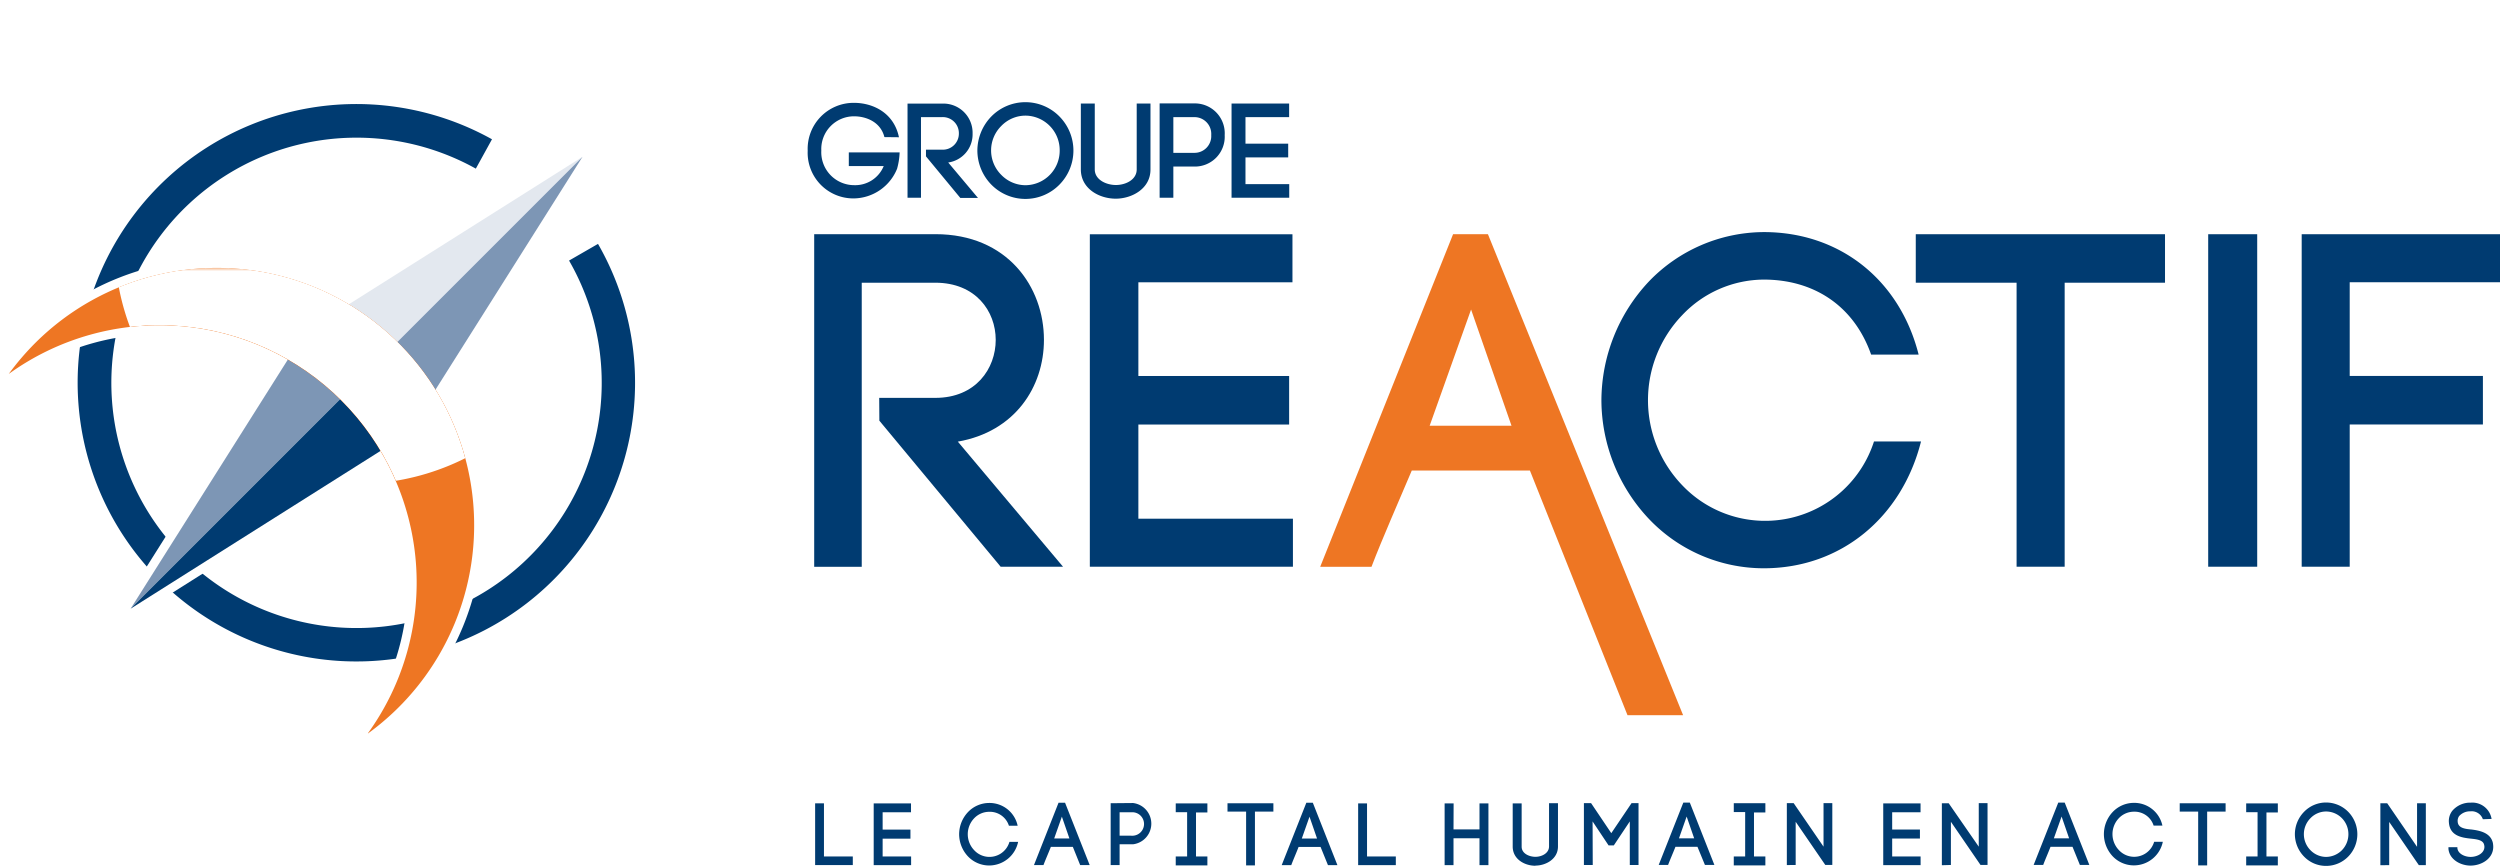
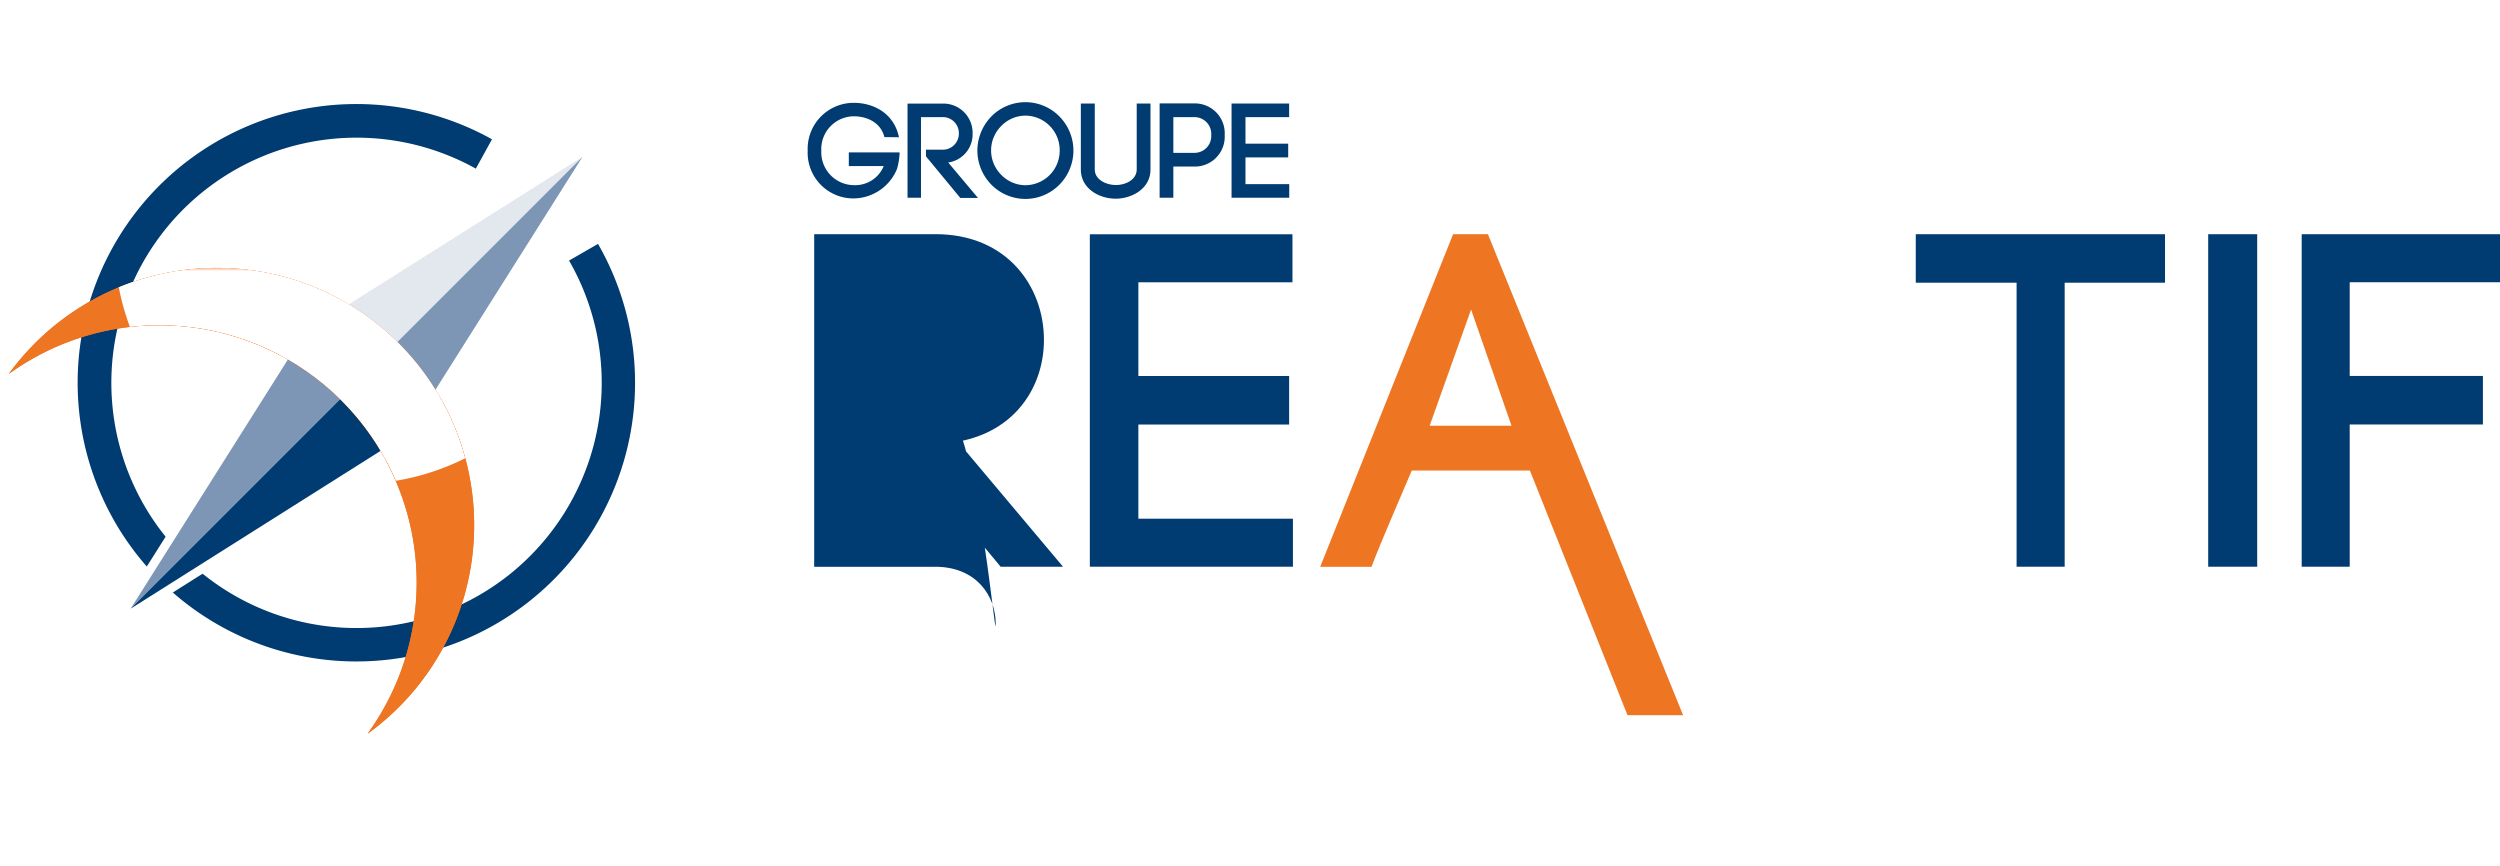
<svg xmlns="http://www.w3.org/2000/svg" id="Calque_1" data-name="Calque 1" viewBox="0 0 481.06 166.63">
  <defs>
    <style>.cls-1{fill:url(#radial-gradient);}.cls-10,.cls-2,.cls-9{fill:none;}.cls-3{fill:#ee7623;}.cls-4{fill:#003b71;}.cls-5{clip-path:url(#clip-path);}.cls-6{mask:url(#mask);}.cls-7{clip-path:url(#clip-path-2);}.cls-8{fill:#fff;}.cls-10,.cls-9{stroke:#fff;stroke-linejoin:round;stroke-width:3.4px;}.cls-9{stroke-linecap:square;}.cls-10{stroke-linecap:round;}.cls-11{fill:#e3e8ef;}.cls-12{fill:#7d96b5;}.cls-13{filter:url(#luminosity-noclip);}</style>
    <radialGradient id="radial-gradient" cx="-100.43" cy="381.2" r="0.54" gradientTransform="matrix(86.03, 0, 0, -86.03, 8710.45, 32826.75)" gradientUnits="userSpaceOnUse">
      <stop offset="0" stop-color="#fff" />
      <stop offset="1" />
    </radialGradient>
    <clipPath id="clip-path" transform="translate(-2.02 13.8)">
      <path class="cls-2" d="M8.86,52.16a50.11,50.11,0,0,0-5.14,6,49.51,49.51,0,0,1,69.12,69.13,49.51,49.51,0,1,0-64-75.17" />
    </clipPath>
    <filter id="luminosity-noclip" x="3.72" y="-18.14" width="118.35" height="145.46" filterUnits="userSpaceOnUse" color-interpolation-filters="sRGB" />
    <mask id="mask" x="1.7" y="-4.33" width="118.35" height="145.46" maskUnits="userSpaceOnUse">
      <g class="cls-13">
        <g transform="translate(-2.02 13.8)">
          <rect class="cls-1" x="3.72" y="37.66" width="94.5" height="89.67" />
        </g>
      </g>
    </mask>
    <clipPath id="clip-path-2" transform="translate(-2.02 13.8)">
      <rect class="cls-2" x="19.19" y="-18.14" width="102.88" height="98.01" />
    </clipPath>
  </defs>
  <path class="cls-3" d="M315.19,123.82h10.7L288.33,31.26h-6.7l-25.57,64h9.87c2-5.25,5.3-12.72,7.75-18.52h22.73Zm-30.1-78.06,7.78,22.36H277.12Z" transform="translate(-2.02 13.8)" />
  <polygon class="cls-4" points="219.05 81.69 248.06 81.69 248.06 72.35 219.05 72.35 219.05 54.32 248.7 54.32 248.7 45.08 209.71 45.08 209.71 109.05 248.79 109.05 248.79 99.81 219.05 99.81 219.05 81.69" />
-   <path class="cls-4" d="M171.23,67.15l23.34,28.1h12L186.33,71.18c11-1.92,16.57-10.53,16.57-19.59,0-10.16-7-20.33-20.87-20.33H158.69v64h9.15V40.6H182c7.78,0,11.62,5.5,11.62,11S189.81,62.76,182,62.76h-10.8Z" transform="translate(-2.02 13.8)" />
+   <path class="cls-4" d="M171.23,67.15l23.34,28.1h12L186.33,71.18c11-1.92,16.57-10.53,16.57-19.59,0-10.16-7-20.33-20.87-20.33H158.69v64h9.15H182c7.78,0,11.62,5.5,11.62,11S189.81,62.76,182,62.76h-10.8Z" transform="translate(-2.02 13.8)" />
  <polygon class="cls-4" points="397.29 109.05 397.29 54.4 416.6 54.4 416.6 45.07 368.64 45.07 368.64 54.4 388.04 54.4 388.04 109.05 397.29 109.05" />
-   <path class="cls-4" d="M310.17,63.3a33.43,33.43,0,0,0,9.14,22.75,30.47,30.47,0,0,0,22.11,9.5c14.9,0,26.59-9.87,30.25-24.4h-9.05a22,22,0,0,1-36.91,8.41,23.62,23.62,0,0,1,0-32.71A21.76,21.76,0,0,1,341.42,40c9.41,0,17.27,4.84,20.65,14.43h9.14C367.56,40,356,30.86,341.42,30.86a30.82,30.82,0,0,0-22.11,9.5,33.54,33.54,0,0,0-9.14,22.94" transform="translate(-2.02 13.8)" />
  <polygon class="cls-4" points="442.9 45.07 442.9 109.05 452.14 109.05 452.14 81.68 477.77 81.68 477.77 72.34 452.14 72.34 452.14 54.31 481.06 54.31 481.06 45.07 442.9 45.07" />
  <rect class="cls-4" x="424.91" y="45.07" width="9.43" height="63.98" />
  <path class="cls-4" d="M241.68,16.49h8.22V13.85h-8.22V8.74h8.4V6.12H239V24.25H250.1V21.63h-8.42Zm-13.88-.88V8.74h4a3.23,3.23,0,0,1,3.29,3.45,3.22,3.22,0,0,1-3.29,3.42ZM225.16,6.1V24.25h2.64v-6h4a5.74,5.74,0,0,0,5.88-6.05A5.75,5.75,0,0,0,231.8,6.1Zm-8.45,18.33c3.11,0,6.69-1.92,6.69-5.6V6.12h-2.65V18.8c0,2-2.15,3-4,3s-4.07-1-4.07-3V6.12H210V18.8c0,3.71,3.53,5.63,6.72,5.63m-26.63-9.26a9.42,9.42,0,0,0,2.69,6.56,9.18,9.18,0,0,0,13.1,0,9.34,9.34,0,0,0,0-13.12,9.18,9.18,0,0,0-13.1,0,9.46,9.46,0,0,0-2.69,6.56m15.84,0a6.64,6.64,0,0,1-6.61,6.67,6.53,6.53,0,0,1-4.64-2,6.63,6.63,0,0,1,0-9.39,6.49,6.49,0,0,1,4.64-2,6.64,6.64,0,0,1,6.61,6.66M180.2,16.29l6.61,8h3.4l-5.73-6.82a5.47,5.47,0,0,0,4.69-5.55,5.62,5.62,0,0,0-5.91-5.78h-6.61V24.25h2.59V8.74h4a3.09,3.09,0,0,1,3.29,3.14A3.09,3.09,0,0,1,183.26,15H180.2ZM175,12.61c-1-4.83-5.16-6.62-8.64-6.62a8.85,8.85,0,0,0-8.92,9.21,8.79,8.79,0,0,0,8.92,9.18,9.12,9.12,0,0,0,8.28-5.71v0a13.32,13.32,0,0,0,.49-3.14h-9.78v2.62h6.72a5.93,5.93,0,0,1-5.71,3.68,6.34,6.34,0,0,1-6.3-6.66,6.3,6.3,0,0,1,6.3-6.59c2.31,0,5.11,1.07,5.84,4Z" transform="translate(-2.02 13.8)" />
-   <path class="cls-4" d="M481.46,143.78a3.75,3.75,0,0,0-4-3.13,4.52,4.52,0,0,0-3.57,1.58,3.2,3.2,0,0,0-.64,2.26v0c.19,2.49,2.34,2.89,4.18,3.08,1.18.12,2.39.27,2.59,1.17a1.69,1.69,0,0,1,.06.41c0,1.23-1.39,1.94-2.65,1.94-1.1,0-2.43-.58-2.55-1.68v-.19l-1.72,0,0,.33c.21,2.12,2.42,3.21,4.24,3.21,2.13,0,4.38-1.33,4.38-3.62a4.21,4.21,0,0,0-.08-.78c-.46-1.91-2.46-2.33-4.08-2.54-1.26-.11-2.59-.27-2.68-1.49a1.58,1.58,0,0,1,.29-1.11,2.81,2.81,0,0,1,2.14-.9,2.27,2.27,0,0,1,2.41,1.52Zm-19.7,8.89v-8.31l5.7,8.31h1.35v-11.9h-1.69v8.38l-5.74-8.38-1.32,0v11.92Zm-18.15-5.95a6.19,6.19,0,0,0,1.76,4.3,5.86,5.86,0,0,0,4.24,1.8,5.94,5.94,0,0,0,4.27-1.8,6.16,6.16,0,0,0,0-8.6,6,6,0,0,0-4.27-1.8,5.9,5.9,0,0,0-4.24,1.8,6.17,6.17,0,0,0-1.76,4.3m10.3,0a4.41,4.41,0,0,1-1.25,3.08,4.34,4.34,0,0,1-3.05,1.29,4.23,4.23,0,0,1-3-1.29,4.37,4.37,0,0,1,0-6.16,4.19,4.19,0,0,1,3-1.29,4.3,4.3,0,0,1,3.05,1.29,4.38,4.38,0,0,1,1.25,3.08m-13.58-5.93h-6.09v1.7h2.19V151h-2.19v1.72h6.09V151h-2.19v-8.46h2.19Zm-13.6,11.93V142.37h3.55v-1.6h-8.83v1.6H425v10.35Zm-19.87-6a6.27,6.27,0,0,0,1.68,4.24,5.63,5.63,0,0,0,4.08,1.76,5.69,5.69,0,0,0,5.58-4.54h-1.67a4,4,0,0,1-6.81,1.57,4.44,4.44,0,0,1,0-6.09,4,4,0,0,1,2.9-1.27,3.84,3.84,0,0,1,3.81,2.68h1.69a5.54,5.54,0,0,0-5.5-4.38,5.64,5.64,0,0,0-4.08,1.77,6.24,6.24,0,0,0-1.68,4.26m-4.62,5.92h1.82l-4.74-12h-1.24l-4.74,12h1.84c.37-1,1-2.42,1.41-3.5h4.23Zm-3.52-9.32,1.45,4.2h-2.94Zm-21.3,9.32v-8.31l5.7,8.31h1.35v-11.9h-1.69v8.38L377,140.77l-1.32,0v11.92Zm-11.3-5.08h5.34v-1.74h-5.34V142.5h5.46v-1.71H364.4v11.88h7.19V151h-5.47Zm-18.57,5.08v-8.31l5.7,8.31h1.35v-11.9h-1.69v8.38l-5.75-8.38-1.31,0v11.92Zm-5.83-11.88h-6.08v1.7h2.19V151h-2.19v1.72h6.08V151h-2.19v-8.46h2.19Zm-11.63,11.88h1.82l-4.73-12h-1.25l-4.74,12H323c.37-1,1-2.42,1.42-3.5h4.23Zm-3.52-9.32,1.45,4.2h-2.93Zm-18.1.94,3.08,4.62h1l3.08-4.62v8.38h1.68v-11.9h-1.34l-3.9,5.78-3.89-5.78h-1.38v11.9h1.7Zm-11,8.5c2,0,4.34-1.26,4.34-3.67v-8.33h-1.72v8.31c0,1.31-1.39,2-2.62,2s-2.65-.65-2.65-1.95v-8.33H293.1v8.31c0,2.43,2.29,3.69,4.37,3.69m-15.74-12H280v11.88h1.71V147.5h5v5.17h1.72V140.79h-1.72v5h-5Zm-16.66,0h-1.71v11.88h7.25V151h-5.54Zm-7.52,11.88h1.82l-4.73-12h-1.25l-4.74,12h1.84c.37-1,1-2.42,1.41-3.5h4.23ZM254,143.35l1.45,4.2h-2.93Zm-10.5,9.37V142.37h3.55v-1.6h-8.83v1.6h3.58v10.35Zm-9.15-11.93h-6.09v1.7h2.19V151h-2.19v1.72h6.09V151h-2.19v-8.46h2.19ZM217.46,147V142.5h2.59a2.26,2.26,0,0,1,0,4.51Zm-1.72-6.24v11.9h1.72v-4h2.59a4,4,0,0,0,0-7.94Zm-5.87,11.9h1.83l-4.74-12h-1.25l-4.73,12h1.83c.37-1,1-2.42,1.42-3.5h4.23Zm-3.52-9.32,1.45,4.2h-2.93Zm-19.77,3.4a6.27,6.27,0,0,0,1.69,4.24,5.63,5.63,0,0,0,4.08,1.76,5.7,5.7,0,0,0,5.58-4.54h-1.67a4,4,0,0,1-6.81,1.57,4.44,4.44,0,0,1,0-6.09,4,4,0,0,1,2.9-1.27,3.85,3.85,0,0,1,3.81,2.68h1.68a5.53,5.53,0,0,0-5.49-4.38,5.64,5.64,0,0,0-4.08,1.77,6.25,6.25,0,0,0-1.69,4.26m-14.72.84h5.35v-1.74h-5.35V142.5h5.46v-1.71h-7.18v11.88h7.2V151h-5.48Zm-11.29-6.8h-1.7v11.88h7.25V151h-5.55Z" transform="translate(-2.02 13.8)" />
  <path class="cls-4" d="M96.69,13a53.63,53.63,0,1,0,20.4,20.13l-5.57,3.21A47.18,47.18,0,1,1,93.58,18.65Z" transform="translate(-2.02 13.8)" />
  <path class="cls-3" d="M72.84,127.33a49.51,49.51,0,1,0-64-75.17,51,51,0,0,0-5.14,6,49.51,49.51,0,0,1,69.12,69.13" transform="translate(-2.02 13.8)" />
  <g class="cls-5">
    <g class="cls-6">
      <g class="cls-7">
        <path class="cls-8" d="M70.63,79.33A46.57,46.57,0,1,0,24.06,32.76,46.57,46.57,0,0,0,70.63,79.33" transform="translate(-2.02 13.8)" />
      </g>
    </g>
  </g>
-   <path class="cls-9" d="M72.84,127.33a49.51,49.51,0,1,0-64-75.17,51,51,0,0,0-5.14,6,49.51,49.51,0,0,1,69.12,69.13Z" transform="translate(-2.02 13.8)" />
  <polygon class="cls-8" points="112.09 30.17 58.78 63.82 25.13 117.13 78.44 83.47 112.09 30.17" />
  <polygon class="cls-10" points="112.09 30.17 58.78 63.82 25.13 117.13 78.44 83.47 112.09 30.17" />
  <polygon class="cls-11" points="112.09 30.17 58.78 63.82 68.61 73.65 112.09 30.17" />
  <polygon class="cls-12" points="25.13 117.13 58.78 63.82 68.61 73.65 25.13 117.13" />
  <polygon class="cls-12" points="112.09 30.17 78.44 83.47 68.61 73.65 112.09 30.17" />
  <polygon class="cls-4" points="25.13 117.13 78.44 83.47 68.61 73.65 25.13 117.13" />
  <path class="cls-3" d="M72.84,127.33a49.51,49.51,0,1,0-64-75.17,51,51,0,0,0-5.14,6,49.51,49.51,0,0,1,69.12,69.13" transform="translate(-2.02 13.8)" />
  <g class="cls-5">
    <g class="cls-6">
      <g class="cls-7">
        <path class="cls-8" d="M70.63,79.33A46.57,46.57,0,1,0,24.06,32.76,46.57,46.57,0,0,0,70.63,79.33" transform="translate(-2.02 13.8)" />
      </g>
    </g>
  </g>
</svg>